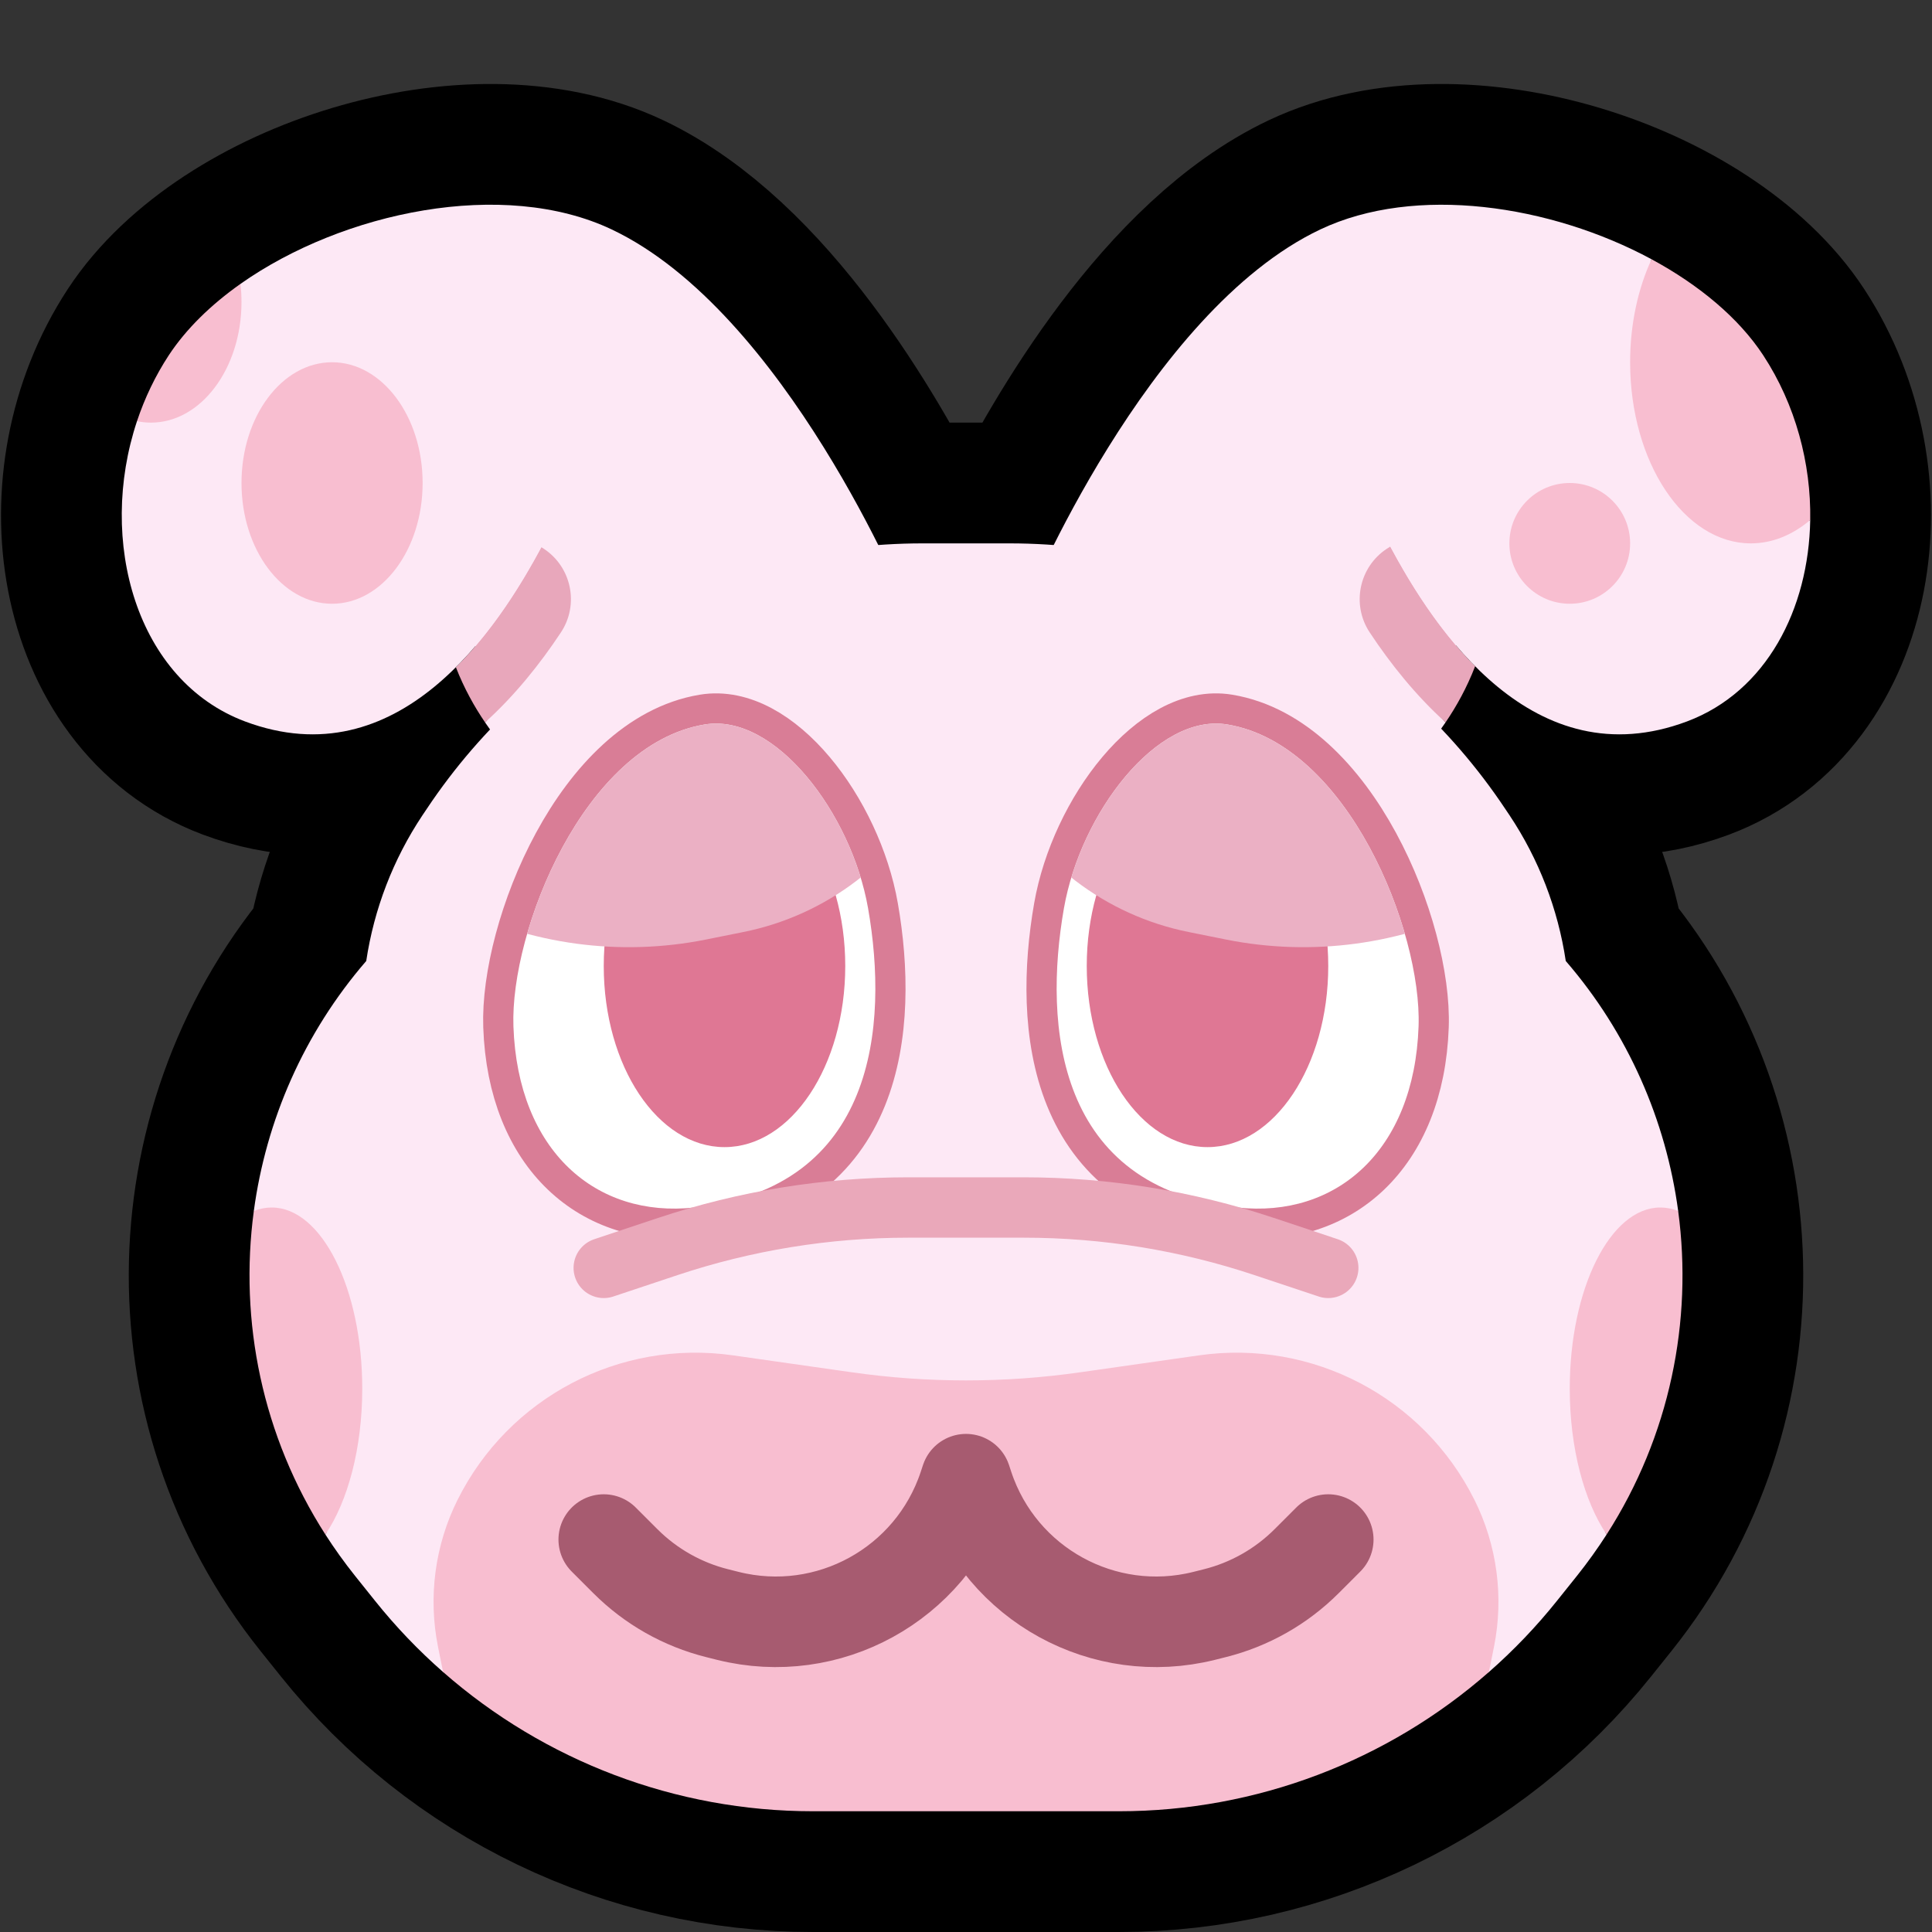
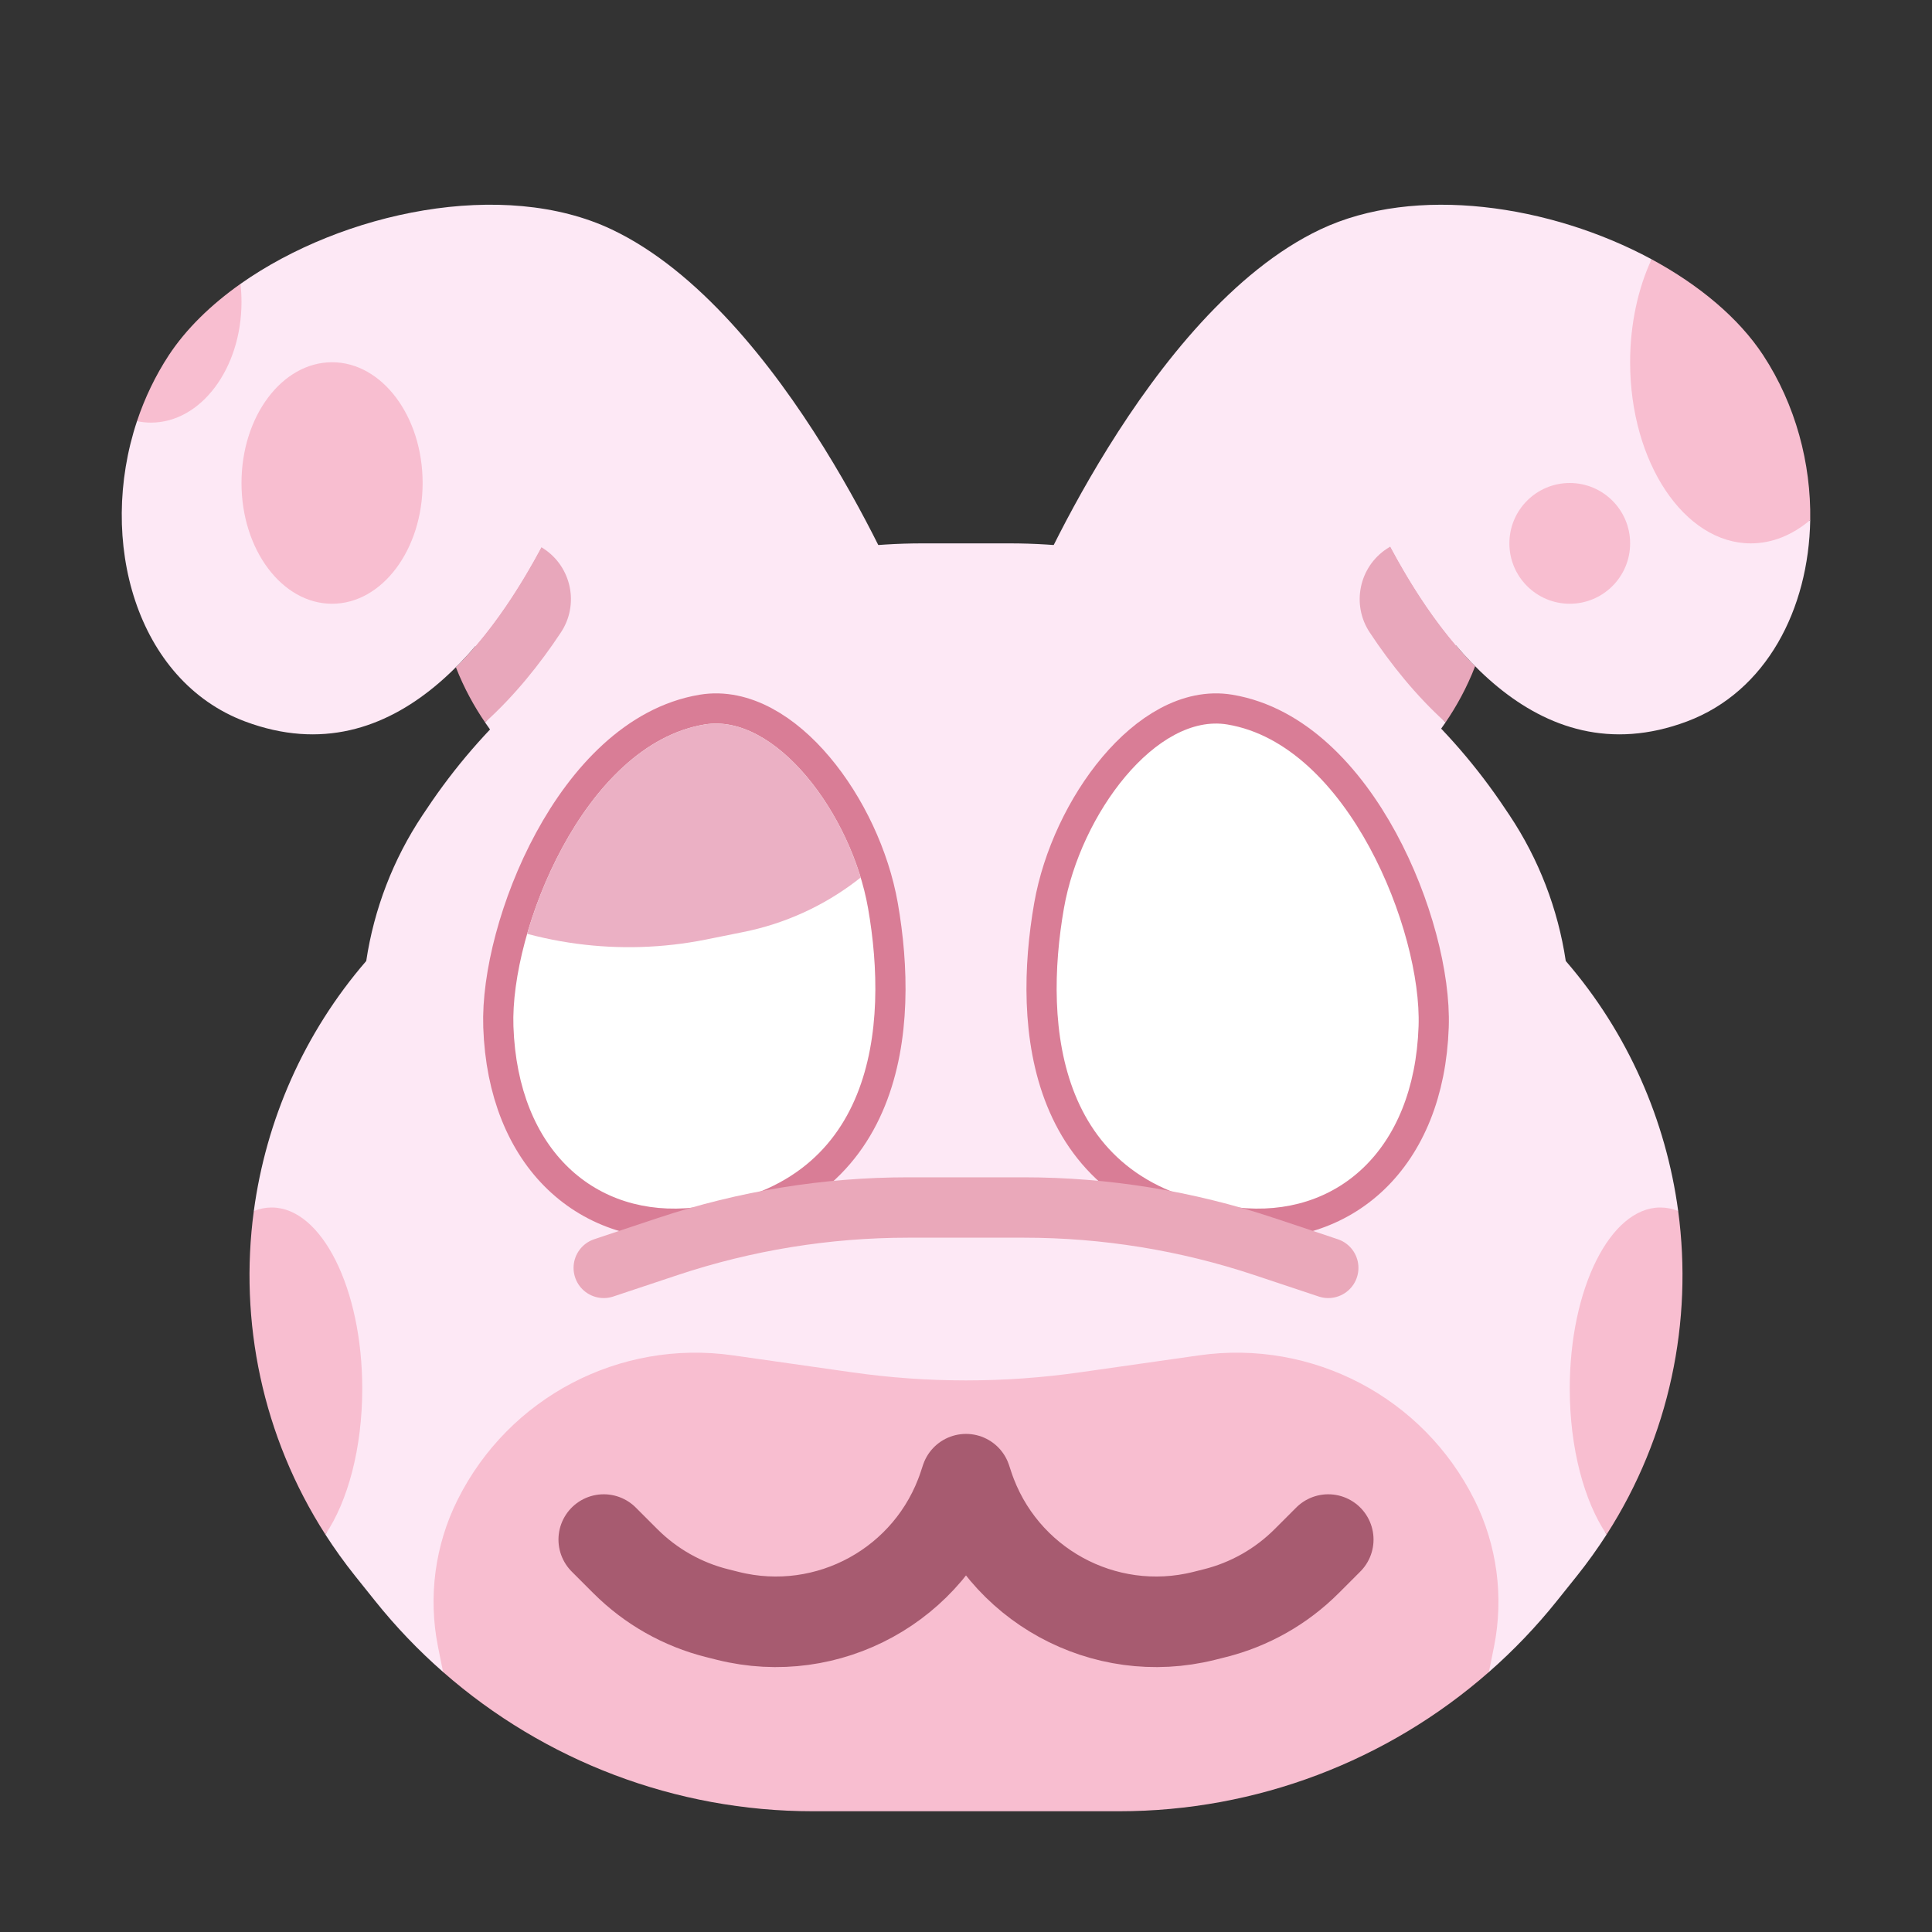
<svg xmlns="http://www.w3.org/2000/svg" width="100%" height="100%" viewBox="0 0 32 32" version="1.1" xml:space="preserve" style="fill-rule:evenodd;clip-rule:evenodd;stroke-linecap:round;stroke-linejoin:round;stroke-miterlimit:1.5;">
  <rect x="0" y="0" width="32" height="32" fill="#333333" stroke="none" />
  <rect id="goo" x="-0" y="0" width="32" height="32" style="fill:none;" />
  <clipPath id="_clip1">
    <rect x="-0" y="0" width="32" height="32" />
  </clipPath>
  <g clip-path="url(#_clip1)">
    <g id="Layer1">
-       <path d="M17.453,9.027C18.197,7.542 19.804,4.779 21.869,3.8C24.179,2.706 27.931,3.945 29.203,5.882C30.597,8.007 30.091,11.144 27.94,11.95C26.48,12.496 25.319,11.919 24.449,11.052C24.29,11.459 24.087,11.802 23.884,12.083C24.266,12.486 24.616,12.924 24.929,13.394C24.954,13.431 24.979,13.468 25.003,13.504C25.489,14.233 25.805,15.058 25.934,15.917C28.401,18.772 28.554,23.058 26.121,26.099C26.009,26.239 25.898,26.378 25.788,26.515C24.026,28.718 21.358,30 18.537,30C16.916,30 15.084,30 13.463,30C10.642,30 7.974,28.718 6.212,26.515C6.102,26.378 5.991,26.239 5.879,26.099C3.446,23.058 3.599,18.772 6.066,15.917C6.195,15.058 6.511,14.233 6.997,13.504C7.021,13.468 7.046,13.431 7.071,13.394C7.384,12.924 7.734,12.486 8.116,12.083C7.913,11.802 7.71,11.458 7.551,11.052C6.681,11.919 5.52,12.496 4.06,11.95C1.909,11.144 1.403,8.007 2.797,5.882C4.069,3.945 7.821,2.706 10.131,3.8C12.196,4.779 13.803,7.542 14.547,9.027C14.791,9.009 15.035,9 15.281,9C15.758,9 16.242,9 16.719,9C16.965,9 17.209,9.009 17.453,9.027Z" style="fill:none;stroke:#000;stroke-width:4px;" />
-     </g>
+       </g>
    <g id="emoji">
      <g id="ears">
        <path d="M7.239,9.909C7.378,9.731 8.524,11.522 8.034,11.965C8.5,12.651 9,13 9,13L11,10.548L15,10L10,5L7,7C7,7 6.867,8.123 7.239,9.909Z" style="fill:#fde8f5;" />
        <path d="M23.943,11.965C23.477,12.651 22.977,13 22.977,13L20.977,10.548L16.977,10L21.977,5L24.977,7C24.977,7 25.11,8.123 24.738,9.909C24.599,9.731 23.453,11.522 23.943,11.965Z" style="fill:#fde8f5;" />
        <path d="M23.028,9.053C23.352,9.659 23.82,10.419 24.433,11.035C24.294,11.394 24.121,11.704 23.943,11.965C23.453,11.522 23.033,10.999 22.686,10.474C22.382,10.014 22.509,9.393 22.97,9.089C22.989,9.076 23.008,9.064 23.028,9.053Z" style="fill:#e8a7bb;" />
        <path d="M29.983,8.613C29.958,10.088 29.258,11.456 27.94,11.95C25.406,12.898 23.773,10.462 23,9C22.227,7.538 17,10 17,10C17,10 18.99,5.165 21.869,3.8C23.442,3.055 25.683,3.392 27.355,4.294C27.131,4.779 29.692,8.859 29.983,8.613Z" style="fill:#fde8f5;" />
        <path d="M8.966,9.063C8.64,9.673 8.169,10.436 7.551,11.052C7.688,11.404 7.859,11.708 8.034,11.965C8.524,11.522 8.944,10.999 9.291,10.474C9.595,10.014 9.468,9.393 9.007,9.089C8.994,9.08 8.98,9.071 8.966,9.063Z" style="fill:#e8a7bb;" />
        <path d="M3.983,4.702C3.994,4.799 2.345,6.992 2.269,6.976C1.609,8.959 2.256,11.274 4.06,11.95C6.594,12.898 8.227,10.462 9,9C9.773,7.538 15,10 15,10C15,10 13.01,5.165 10.131,3.8C8.339,2.951 5.68,3.506 3.983,4.702Z" style="fill:#fde8f5;" />
        <path d="M26,8C26.552,8 27,8.448 27,9C27,9.552 26.552,10 26,10C25.448,10 25,9.552 25,9C25,8.448 25.448,8 26,8ZM27.355,4.294C28.138,4.717 28.797,5.264 29.203,5.882C29.743,6.705 29.998,7.68 29.983,8.613C29.692,8.859 29.357,9 29,9C27.896,9 27,7.656 27,6C27,5.367 27.131,4.779 27.355,4.294Z" style="fill:#f8bed0;" />
        <path d="M5.5,6C4.672,6 4,6.896 4,8C4,9.104 4.672,10 5.5,10C6.328,10 7,9.104 7,8C7,6.896 6.328,6 5.5,6ZM3.983,4.702C3.493,5.048 3.083,5.448 2.797,5.882C2.572,6.225 2.396,6.595 2.269,6.976C2.345,6.992 2.422,7 2.5,7C3.328,7 4,6.104 4,5C4,4.899 3.994,4.799 3.983,4.702Z" style="fill:#f8bed0;" />
      </g>
      <g id="head">
        <path d="M4.204,20.058C4.406,18.558 5.033,17.112 6.066,15.917C6.195,15.058 6.511,14.233 6.997,13.504C7.021,13.468 7.046,13.431 7.071,13.394C8.901,10.649 11.982,9 15.281,9C15.758,9 16.242,9 16.719,9C20.018,9 23.099,10.649 24.929,13.394C24.954,13.431 24.979,13.468 25.003,13.504C25.489,14.233 25.805,15.058 25.934,15.917C26.967,17.112 27.594,18.558 27.796,20.058C27.7,20.02 26.241,24.87 26.611,25.416C26.461,25.649 26.298,25.877 26.121,26.099C26.009,26.239 25.898,26.378 25.788,26.515C25.445,26.944 25.067,27.338 24.661,27.694L7.339,27.694C6.933,27.338 6.555,26.944 6.212,26.515C6.102,26.378 5.991,26.239 5.879,26.099C5.702,25.877 5.539,25.649 5.389,25.416C5.759,24.87 4.3,20.02 4.204,20.058Z" style="fill:#fde8f5;" />
        <path d="M7.339,27.694L7.254,27.272C7.09,26.448 7.204,25.592 7.58,24.839C7.581,24.839 7.581,24.838 7.581,24.838C8.428,23.143 10.265,22.181 12.141,22.449C12.811,22.544 13.499,22.643 14.105,22.729C15.362,22.909 16.638,22.909 17.895,22.729C18.501,22.643 19.189,22.544 19.859,22.449C21.735,22.181 23.572,23.143 24.419,24.838C24.419,24.838 24.419,24.839 24.42,24.839C24.796,25.592 24.91,26.448 24.746,27.272L24.661,27.694C22.981,29.168 20.809,30 18.537,30C16.916,30 15.084,30 13.463,30C11.191,30 9.019,29.168 7.339,27.694ZM26.611,25.416C26.241,24.87 26,23.991 26,23C26,21.344 26.672,20 27.5,20C27.601,20 27.7,20.02 27.796,20.058C28.041,21.881 27.658,23.784 26.611,25.416ZM4.204,20.058C4.3,20.02 4.399,20 4.5,20C5.328,20 6,21.344 6,23C6,23.991 5.759,24.87 5.389,25.416C4.342,23.784 3.959,21.881 4.204,20.058Z" style="fill:#f8bed0;" />
      </g>
      <g id="face">
        <rect x="16" y="11" width="9" height="10" style="fill:none;" />
        <path d="M17.622,15.044C17.281,16.993 17.496,19.671 20.5,20C22.125,20.178 23.424,19.068 23.496,17C23.552,15.419 22.325,12.332 20.33,12C19.161,11.805 17.897,13.475 17.622,15.044Z" style="fill:none;stroke:#d97d96;stroke-width:1px;" />
        <path d="M17.622,15.044C17.281,16.993 17.496,19.671 20.5,20C22.125,20.178 23.424,19.068 23.496,17C23.552,15.419 22.325,12.332 20.33,12C19.161,11.805 17.897,13.475 17.622,15.044Z" style="fill:#fff;" />
        <clipPath id="_clip2">
-           <path d="M17.622,15.044C17.281,16.993 17.496,19.671 20.5,20C22.125,20.178 23.424,19.068 23.496,17C23.552,15.419 22.325,12.332 20.33,12C19.161,11.805 17.897,13.475 17.622,15.044Z" />
-         </clipPath>
+           </clipPath>
        <g clip-path="url(#_clip2)">
          <ellipse cx="20" cy="16" rx="2" ry="3" style="fill:#df7794;" />
-           <path d="M16.5,13C16.5,13 16.5,13 16.5,13.001C17.131,14.262 18.309,15.162 19.692,15.438C19.896,15.479 20.103,15.521 20.308,15.562C21.729,15.846 23.204,15.648 24.5,15C24.5,15 24.5,15 24.5,15L22.5,11L16.5,11L16.5,13Z" style="fill:#ebb0c4;" />
+           <path d="M16.5,13C16.5,13 16.5,13 16.5,13.001C17.131,14.262 18.309,15.162 19.692,15.438C19.896,15.479 20.103,15.521 20.308,15.562C21.729,15.846 23.204,15.648 24.5,15C24.5,15 24.5,15 24.5,15L22.5,11L16.5,13Z" style="fill:#ebb0c4;" />
        </g>
        <rect x="7" y="11" width="9" height="10" style="fill:none;" />
        <path d="M14.378,15.044C14.719,16.993 14.504,19.671 11.5,20C9.875,20.178 8.576,19.068 8.504,17C8.448,15.419 9.675,12.332 11.67,12C12.839,11.805 14.103,13.475 14.378,15.044Z" style="fill:none;stroke:#d97d96;stroke-width:1px;" />
        <path d="M14.378,15.044C14.719,16.993 14.504,19.671 11.5,20C9.875,20.178 8.576,19.068 8.504,17C8.448,15.419 9.675,12.332 11.67,12C12.839,11.805 14.103,13.475 14.378,15.044Z" style="fill:#fff;" />
        <clipPath id="_clip3">
          <path d="M14.378,15.044C14.719,16.993 14.504,19.671 11.5,20C9.875,20.178 8.576,19.068 8.504,17C8.448,15.419 9.675,12.332 11.67,12C12.839,11.805 14.103,13.475 14.378,15.044Z" />
        </clipPath>
        <g clip-path="url(#_clip3)">
-           <ellipse cx="12" cy="16" rx="2" ry="3" style="fill:#df7794;" />
          <path d="M15.5,13C15.5,13 15.5,13 15.5,13.001C14.869,14.262 13.691,15.162 12.308,15.438C12.104,15.479 11.897,15.521 11.692,15.562C10.271,15.846 8.796,15.648 7.5,15C7.5,15 7.5,15 7.5,15L9.5,11L15.5,11L15.5,13Z" style="fill:#ebb0c4;" />
        </g>
        <path d="M10,21C10,21 10.484,20.839 11.062,20.646C12.346,20.218 13.69,20 15.042,20C15.661,20 16.339,20 16.958,20C18.31,20 19.654,20.218 20.938,20.646C21.516,20.839 22,21 22,21" style="fill:none;stroke:#eaa8ba;stroke-width:1px;" />
        <path d="M10,25.5C10,25.5 10.163,25.663 10.358,25.858C10.778,26.278 11.304,26.576 11.881,26.72C11.937,26.734 11.996,26.749 12.056,26.764C13.717,27.179 15.418,26.245 15.96,24.621C15.985,24.544 16,24.5 16,24.5C16,24.5 16.015,24.544 16.04,24.621C16.582,26.245 18.283,27.179 19.944,26.764C20.004,26.749 20.063,26.734 20.119,26.72C20.696,26.576 21.222,26.278 21.642,25.858C21.837,25.663 22,25.5 22,25.5" style="fill:none;stroke:#a75b70;stroke-width:1.5px;" />
      </g>
    </g>
  </g>
</svg>